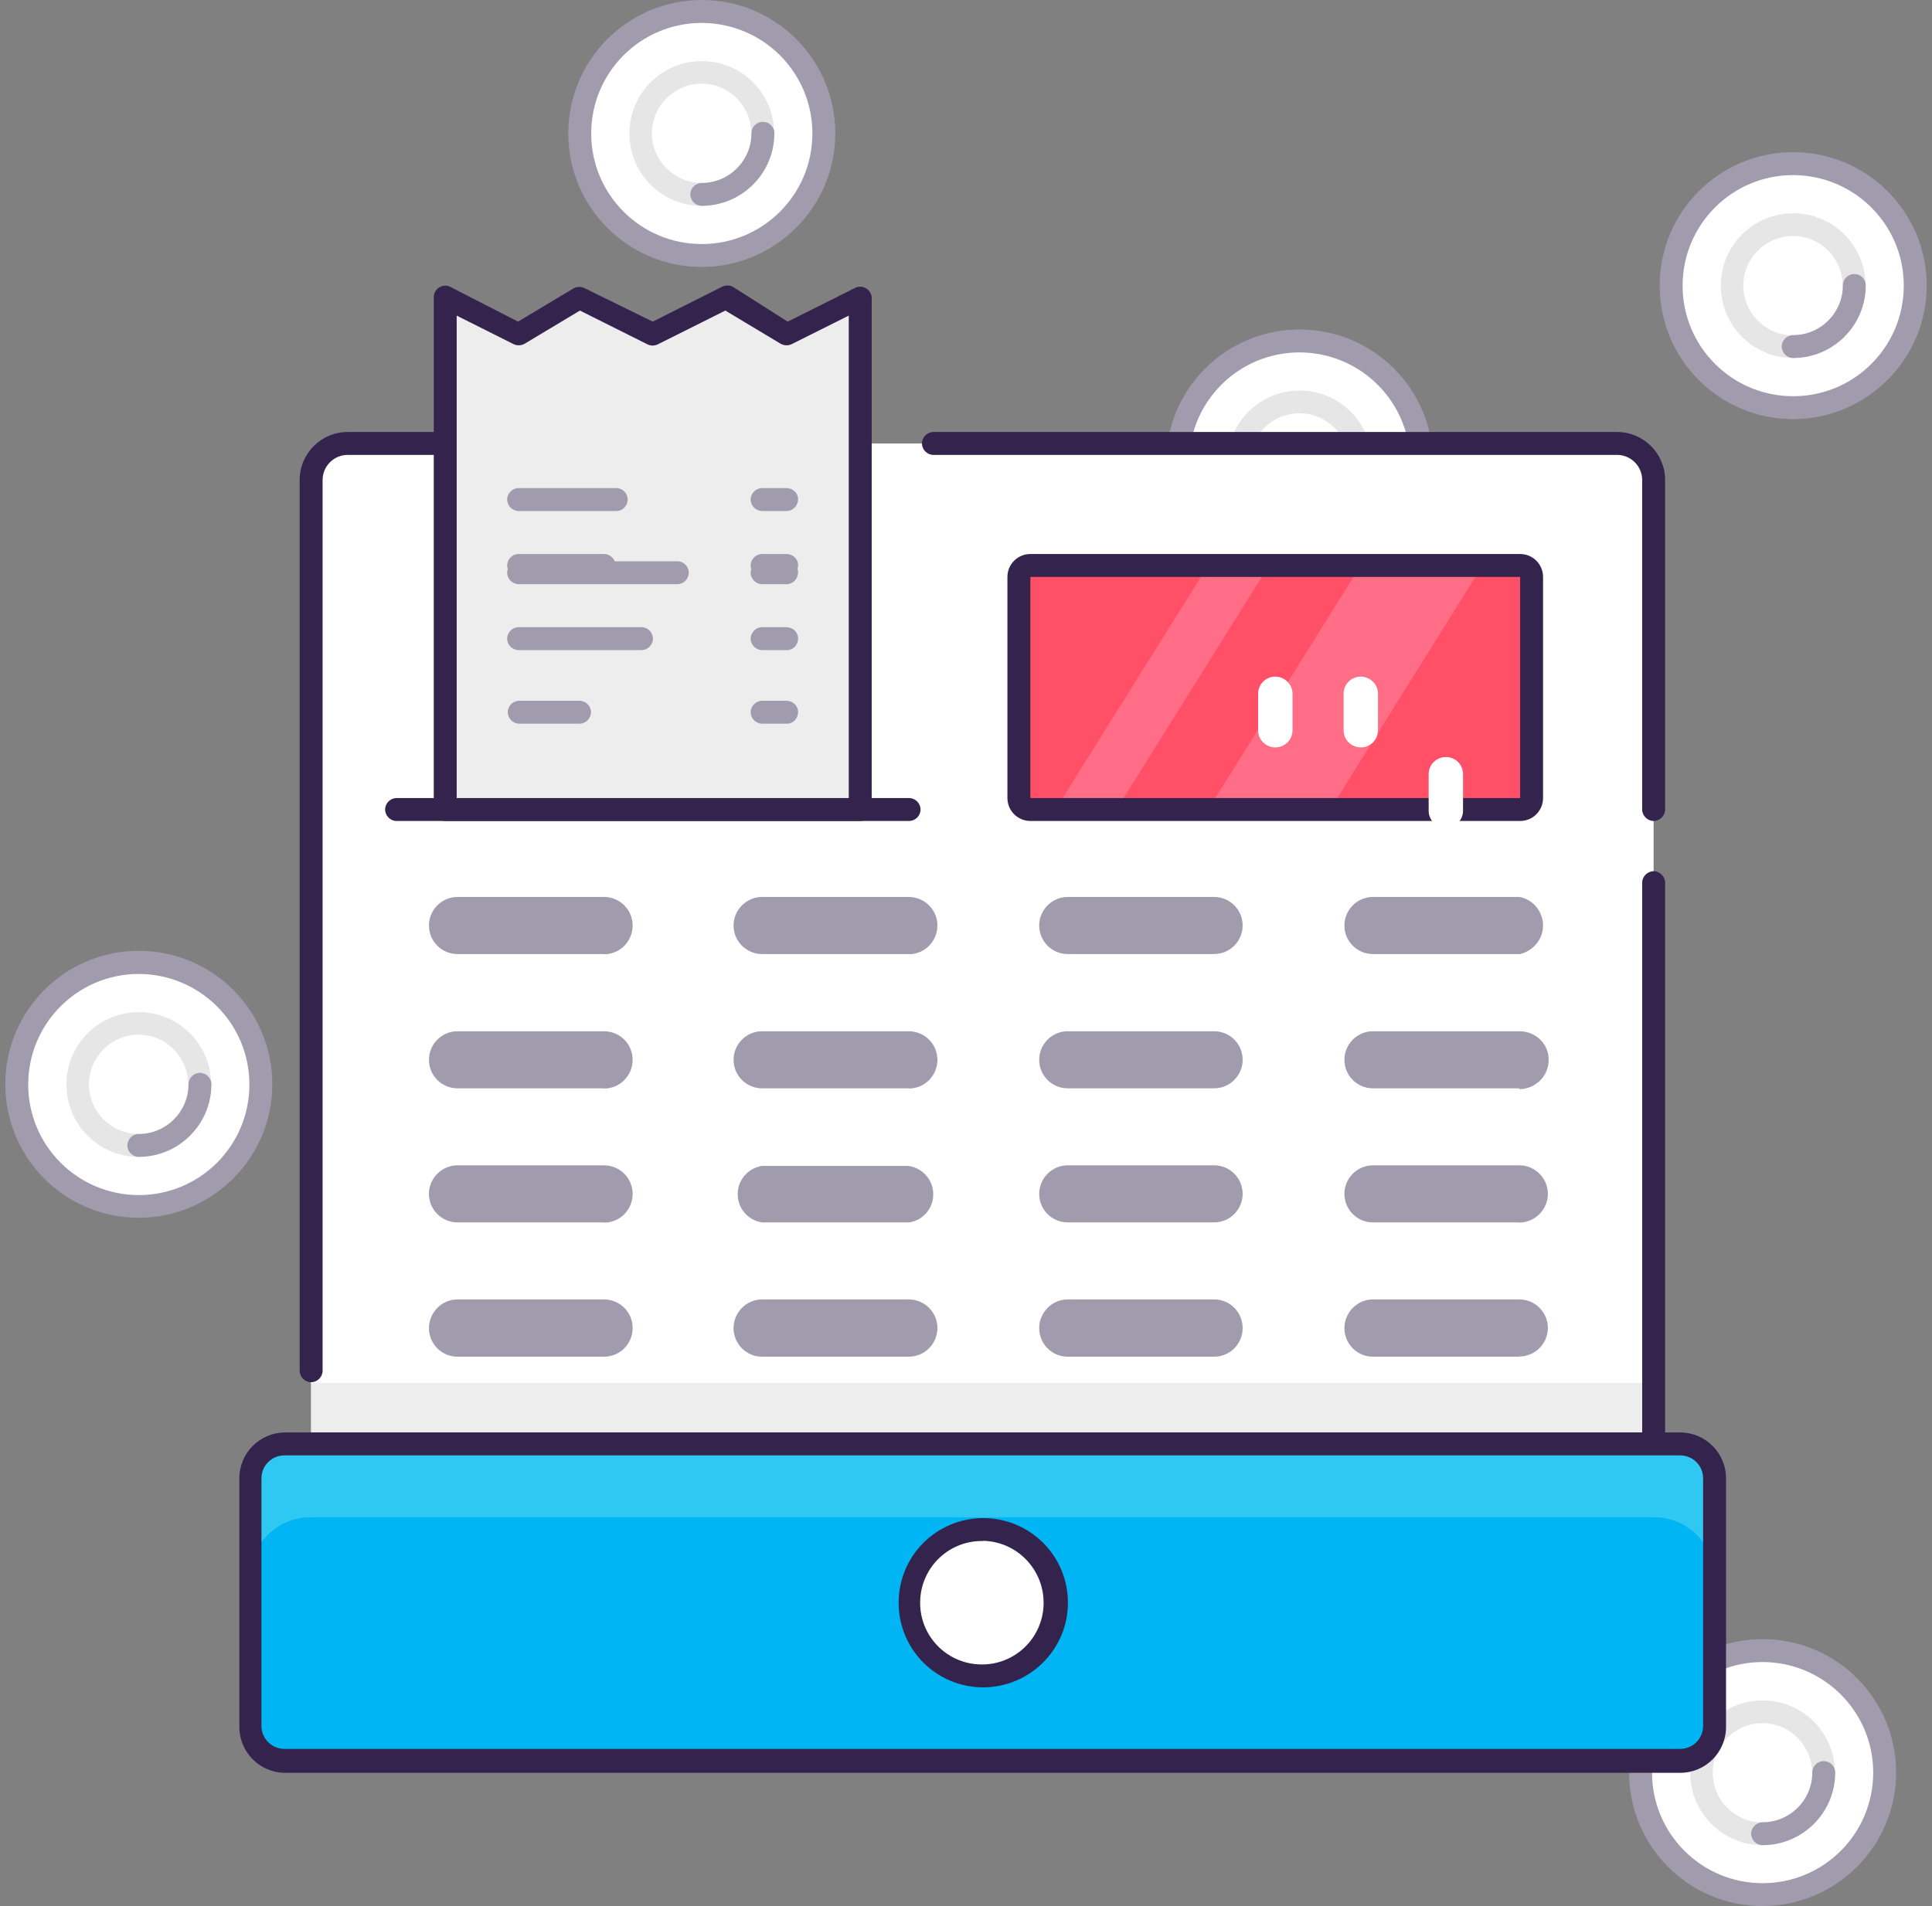
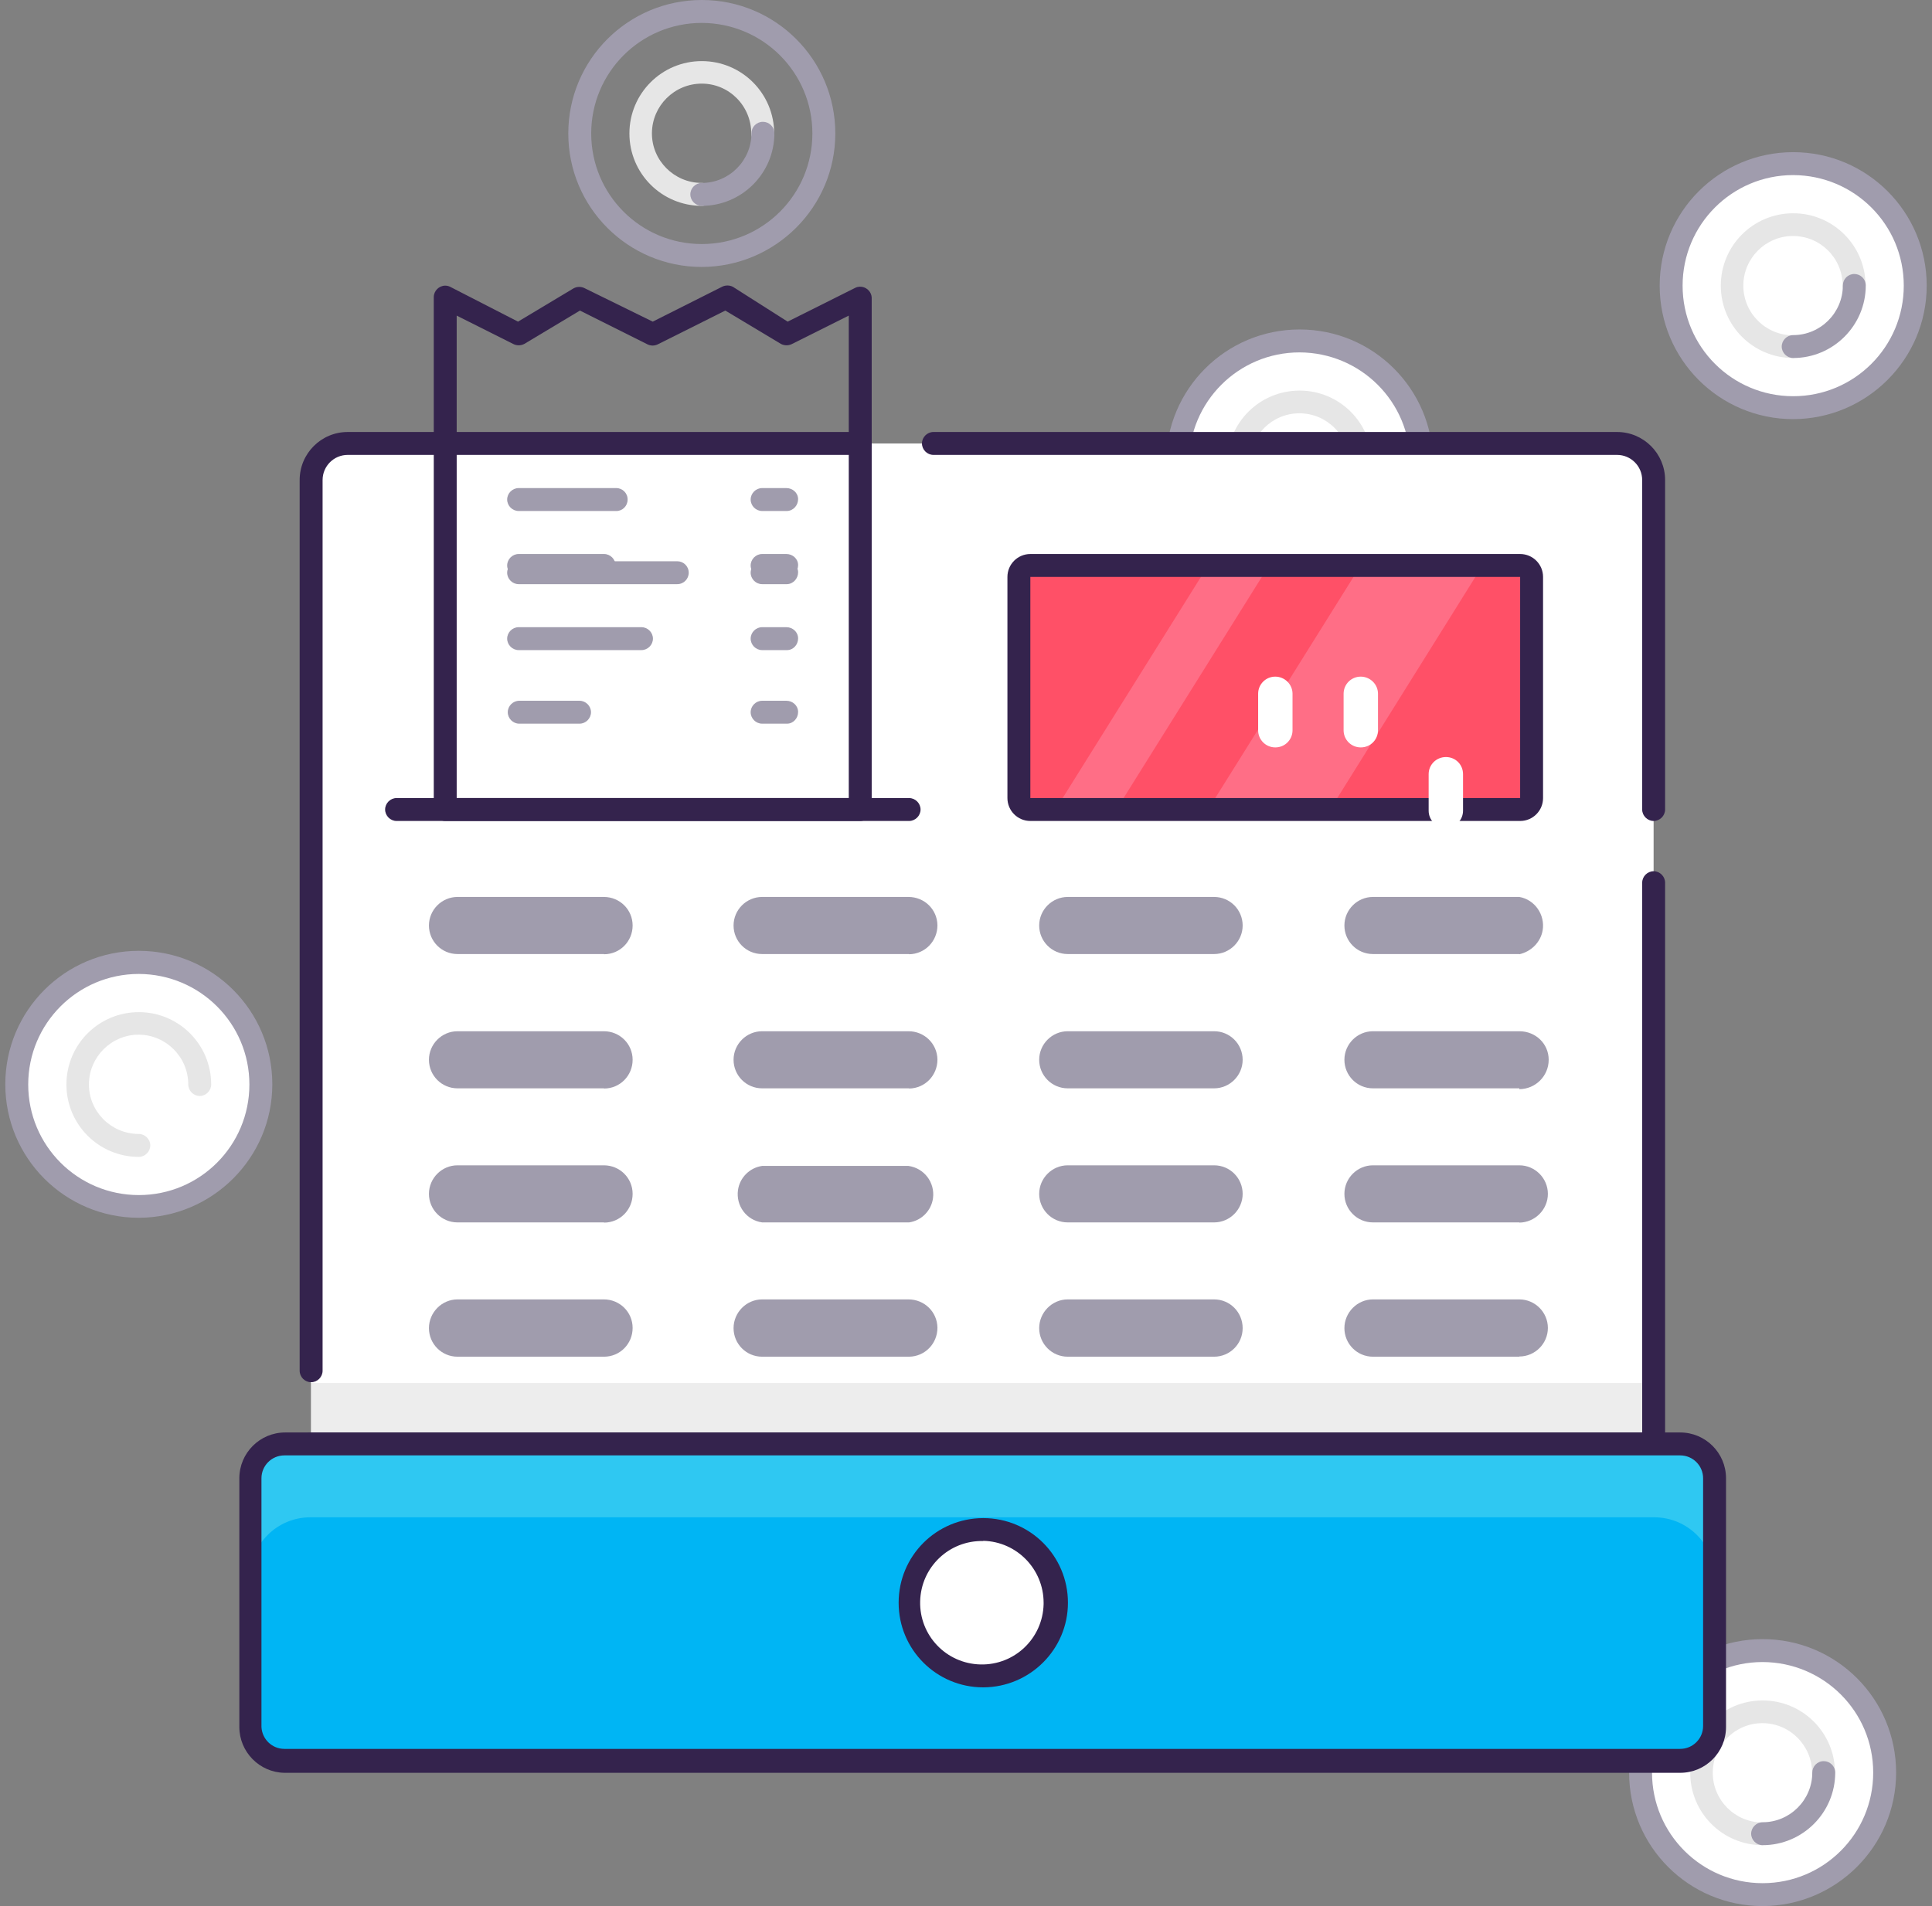
<svg xmlns="http://www.w3.org/2000/svg" width="152" height="150" viewBox="0 0 152 150" fill="none">
  <rect x="0" y="0" width="152" height="150" fill="#808080" stroke="none" />
  <g clip-path="url(#clip0_3269_16840)">
    <path d="M10.968 94.948C16.271 94.948 20.57 90.649 20.57 85.346C20.57 80.043 16.271 75.743 10.968 75.743C5.665 75.743 1.366 80.043 1.366 85.346C1.366 90.649 5.665 94.948 10.968 94.948Z" fill="white" />
    <path d="M10.921 95.834C5.115 95.834 0.417 91.136 0.417 85.33C0.417 79.524 5.115 74.826 10.921 74.826C16.726 74.826 21.424 79.524 21.424 85.33C21.424 91.12 16.71 95.818 10.921 95.834ZM10.921 76.645C6.112 76.645 2.22 80.537 2.22 85.346C2.22 90.155 6.112 94.047 10.921 94.047C15.73 94.047 19.621 90.155 19.621 85.346C19.621 80.537 15.73 76.661 10.921 76.645Z" fill="#A09CAD" />
    <path d="M10.92 91.041C7.772 91.041 5.226 88.494 5.226 85.346C5.226 82.198 7.772 79.651 10.92 79.651C14.068 79.651 16.615 82.198 16.615 85.346C16.615 85.836 16.204 86.248 15.713 86.248C15.223 86.248 14.812 85.836 14.812 85.346C14.812 83.194 13.072 81.439 10.92 81.423C8.769 81.423 7.013 83.163 6.997 85.314C6.981 87.466 8.737 89.222 10.889 89.237C10.889 89.237 10.905 89.237 10.92 89.237C11.411 89.237 11.822 89.649 11.822 90.139C11.822 90.63 11.411 91.041 10.92 91.041Z" fill="#E6E6E6" />
-     <path d="M10.921 91.041C10.431 91.041 10.02 90.63 10.02 90.139C10.02 89.649 10.431 89.237 10.921 89.237C13.073 89.237 14.829 87.481 14.829 85.33C14.829 84.84 15.24 84.428 15.73 84.428C16.221 84.428 16.632 84.84 16.632 85.33C16.632 88.478 14.069 91.041 10.921 91.041Z" fill="#A09CAD" />
    <path d="M141.079 32.082C146.382 32.082 150.681 27.783 150.681 22.48C150.681 17.176 146.382 12.877 141.079 12.877C135.776 12.877 131.477 17.176 131.477 22.48C131.477 27.783 135.776 32.082 141.079 32.082Z" fill="white" />
    <path d="M141.079 32.984C135.273 32.984 130.575 28.285 130.575 22.48C130.575 16.674 135.273 11.975 141.079 11.975C146.884 11.975 151.583 16.674 151.583 22.48C151.583 28.269 146.869 32.968 141.079 32.984ZM141.079 13.779C136.27 13.779 132.379 17.67 132.379 22.48C132.379 27.289 136.27 31.18 141.079 31.18C145.888 31.18 149.779 27.289 149.779 22.48C149.779 17.67 145.888 13.795 141.079 13.779Z" fill="#A09CAD" />
    <path d="M141.079 28.174C137.931 28.174 135.384 25.628 135.384 22.479C135.384 19.331 137.931 16.784 141.079 16.784C144.227 16.784 146.773 19.331 146.773 22.479C146.773 22.97 146.378 23.381 145.872 23.381C145.381 23.381 144.97 22.986 144.97 22.479C144.97 20.312 143.214 18.572 141.063 18.572C138.911 18.572 137.156 20.328 137.156 22.479C137.156 24.631 138.911 26.387 141.063 26.387C141.553 26.45 141.901 26.893 141.854 27.399C141.806 27.811 141.49 28.127 141.079 28.174Z" fill="#E6E6E6" />
    <path d="M141.078 28.174C140.588 28.174 140.177 27.763 140.177 27.273C140.177 26.782 140.588 26.371 141.078 26.371C143.23 26.371 144.986 24.615 144.986 22.464C144.986 21.973 145.381 21.562 145.887 21.562C146.378 21.562 146.789 21.957 146.789 22.464C146.789 25.612 144.226 28.174 141.078 28.174Z" fill="#A09CAD" />
    <path d="M102.244 46.035C107.547 46.035 111.846 41.736 111.846 36.432C111.846 31.129 107.547 26.83 102.244 26.83C96.941 26.83 92.642 31.129 92.642 36.432C92.642 41.736 96.941 46.035 102.244 46.035Z" fill="white" />
    <path d="M102.243 46.936C96.438 46.936 91.739 42.238 91.739 36.432C91.739 30.627 96.438 25.928 102.243 25.928C108.033 25.928 112.715 30.595 112.747 36.385C112.763 42.191 108.064 46.92 102.259 46.936C102.259 46.936 102.259 46.936 102.243 46.936ZM102.243 27.732C97.434 27.732 93.543 31.623 93.543 36.432C93.543 41.241 97.434 45.133 102.243 45.133C107.052 45.133 110.943 41.241 110.943 36.432C110.943 31.623 107.052 27.747 102.243 27.732Z" fill="#A09CAD" />
    <path d="M102.244 42.127C99.096 42.127 96.549 39.58 96.549 36.432C96.549 33.284 99.096 30.737 102.244 30.737C105.392 30.737 107.938 33.284 107.938 36.432C107.938 36.923 107.543 37.334 107.037 37.334C106.546 37.334 106.135 36.938 106.135 36.432C106.135 34.265 104.379 32.525 102.228 32.525C100.076 32.525 98.32 34.281 98.32 36.432C98.32 38.584 100.076 40.34 102.228 40.34C102.718 40.403 103.066 40.846 103.019 41.352C102.971 41.763 102.655 42.08 102.244 42.127Z" fill="#E6E6E6" />
    <path d="M102.243 42.127C101.753 42.127 101.342 41.716 101.342 41.225C101.342 40.735 101.753 40.324 102.243 40.324C104.395 40.324 106.151 38.568 106.151 36.416C106.151 36.416 106.151 36.401 106.151 36.385C106.151 35.894 106.546 35.483 107.052 35.483C107.543 35.483 107.954 35.879 107.954 36.385C107.97 39.533 105.423 42.111 102.275 42.127C102.275 42.127 102.259 42.127 102.243 42.127Z" fill="#A09CAD" />
    <path d="M138.674 149.114C143.977 149.114 148.276 144.815 148.276 139.512C148.276 134.208 143.977 129.909 138.674 129.909C133.371 129.909 129.072 134.208 129.072 139.512C129.072 144.815 133.371 149.114 138.674 149.114Z" fill="white" />
    <path d="M138.674 150C132.868 150 128.17 145.302 128.17 139.496C128.17 133.69 132.868 128.992 138.674 128.992C144.479 128.992 149.177 133.69 149.177 139.496C149.177 145.286 144.463 149.984 138.674 150ZM138.674 130.795C133.865 130.795 129.973 134.687 129.973 139.496C129.973 144.305 133.865 148.197 138.674 148.197C143.483 148.197 147.374 144.305 147.374 139.496C147.374 134.687 143.483 130.811 138.674 130.795Z" fill="#A09CAD" />
    <path d="M138.674 145.207C135.526 145.207 132.979 142.66 132.979 139.512C132.979 136.364 135.526 133.817 138.674 133.817C141.822 133.817 144.369 136.364 144.369 139.512C144.369 140.002 143.958 140.413 143.467 140.413C142.977 140.413 142.566 140.002 142.566 139.512C142.566 137.36 140.81 135.604 138.658 135.604C136.507 135.604 134.751 137.36 134.751 139.512C134.751 141.663 136.507 143.419 138.658 143.419C139.149 143.356 139.608 143.688 139.671 144.178C139.734 144.669 139.402 145.128 138.912 145.191C138.832 145.191 138.753 145.191 138.674 145.191V145.207Z" fill="#E6E6E6" />
    <path d="M138.674 145.207C138.184 145.207 137.772 144.795 137.772 144.305C137.772 143.815 138.184 143.403 138.674 143.403C140.826 143.403 142.581 141.647 142.581 139.496C142.581 139.006 142.977 138.594 143.483 138.594C143.973 138.594 144.385 138.99 144.385 139.496C144.385 142.644 141.822 145.207 138.674 145.207Z" fill="#A09CAD" />
-     <path d="M55.198 20.107C60.501 20.107 64.8 15.807 64.8 10.504C64.8 5.201 60.501 0.902 55.198 0.902C49.895 0.902 45.596 5.201 45.596 10.504C45.596 15.807 49.895 20.107 55.198 20.107Z" fill="white" />
    <path d="M55.214 21.008C49.408 21.008 44.71 16.31 44.71 10.504C44.71 4.698 49.408 0 55.214 0C61.019 0 65.718 4.698 65.718 10.504C65.718 16.294 61.003 20.992 55.214 21.008ZM55.214 1.803C50.405 1.803 46.513 5.695 46.513 10.504C46.513 15.313 50.405 19.205 55.214 19.205C60.023 19.205 63.914 15.313 63.914 10.504C63.914 5.695 60.023 1.819 55.214 1.803Z" fill="#A09CAD" />
    <path d="M55.213 16.199C52.065 16.199 49.519 13.652 49.519 10.504C49.519 7.356 52.065 4.809 55.213 4.809C58.361 4.809 60.908 7.356 60.908 10.504C60.908 10.995 60.513 11.406 60.007 11.406C59.516 11.406 59.105 11.01 59.105 10.504C59.105 8.337 57.365 6.581 55.213 6.581C53.062 6.581 51.306 8.321 51.29 10.472C51.275 12.624 53.03 14.38 55.182 14.396C55.182 14.396 55.197 14.396 55.213 14.396C55.704 14.396 56.115 14.807 56.115 15.297C56.115 15.788 55.704 16.199 55.213 16.199Z" fill="#E6E6E6" />
    <path d="M55.213 16.199C54.723 16.199 54.312 15.788 54.312 15.297C54.312 14.807 54.723 14.396 55.213 14.396C57.365 14.396 59.12 12.64 59.12 10.488C59.12 9.998 59.516 9.587 60.022 9.587C60.513 9.587 60.924 9.982 60.924 10.488C60.924 13.636 58.361 16.199 55.213 16.199Z" fill="#A09CAD" />
    <path d="M29.208 34.898H125.339C127.965 34.898 130.085 37.017 130.085 39.644V113.631H24.462V39.644C24.462 37.017 26.582 34.898 29.208 34.898Z" fill="#EDEDED" />
    <path d="M29.208 34.898H125.339C127.965 34.898 130.085 37.017 130.085 39.644V108.838H24.462V39.644C24.462 37.017 26.582 34.898 29.208 34.898Z" fill="white" />
    <path d="M130.1 64.607C129.61 64.607 129.198 64.195 129.198 63.705V37.777C129.198 36.685 128.313 35.799 127.221 35.799H73.437C72.946 35.799 72.535 35.388 72.535 34.898C72.535 34.407 72.946 33.996 73.437 33.996H127.221C129.309 33.996 131.002 35.689 131.002 37.777V63.705C131.002 64.195 130.591 64.607 130.1 64.607Z" fill="#34234D" />
    <path d="M24.478 108.775C23.988 108.775 23.576 108.363 23.576 107.873V37.777C23.576 35.689 25.269 33.996 27.357 33.996H67.679C68.17 33.996 68.581 34.392 68.581 34.898C68.581 35.388 68.186 35.799 67.679 35.799H27.357C26.265 35.799 25.38 36.685 25.38 37.777V107.873C25.38 108.363 24.968 108.775 24.478 108.775Z" fill="#34234D" />
    <path d="M130.101 114.533H24.478C23.988 114.533 23.576 114.122 23.576 113.631C23.576 113.141 23.988 112.729 24.478 112.729H129.199V69.463C129.199 68.973 129.61 68.561 130.101 68.561C130.591 68.561 131.002 68.973 131.002 69.463V113.631C131.002 114.122 130.591 114.533 130.101 114.533Z" fill="#34234D" />
    <path d="M130.148 113.631H24.415C21.794 113.631 19.669 115.756 19.669 118.377V133.848C19.669 136.469 21.794 138.594 24.415 138.594H130.148C132.769 138.594 134.894 136.469 134.894 133.848V118.377C134.894 115.756 132.769 113.631 130.148 113.631Z" fill="#2FC8F2" />
    <path d="M130.148 119.405H24.415C21.794 119.405 19.669 121.53 19.669 124.151V133.864C19.669 136.485 21.794 138.61 24.415 138.61H130.148C132.769 138.61 134.894 136.485 134.894 133.864V124.151C134.894 121.53 132.769 119.405 130.148 119.405Z" fill="#00B5F4" />
    <path d="M132.188 139.512H22.373C20.412 139.48 18.83 137.866 18.83 135.905V116.336C18.83 114.343 20.444 112.729 22.437 112.729H132.188C134.181 112.729 135.795 114.343 135.795 116.336V135.905C135.795 137.898 134.181 139.512 132.188 139.512ZM22.373 114.533C21.377 114.533 20.57 115.34 20.57 116.336V135.905C20.618 136.87 21.409 137.629 22.373 137.629H132.188C133.185 137.629 133.992 136.822 133.992 135.826V116.336C133.992 115.34 133.185 114.533 132.188 114.533H22.373Z" fill="#34234D" />
    <path d="M118.901 44.5H81.742C80.868 44.5 80.16 45.208 80.16 46.082V62.123C80.16 62.997 80.868 63.705 81.742 63.705H118.901C119.774 63.705 120.483 62.997 120.483 62.123V46.082C120.483 45.208 119.774 44.5 118.901 44.5Z" fill="#FF5067" />
    <path d="M104.648 63.705L116.639 44.5H107.052L95.046 63.705H104.648Z" fill="#FF6E86" />
    <path d="M87.832 63.705L99.839 44.5H95.046L83.039 63.705H87.832Z" fill="#FF6E86" />
    <path d="M119.597 64.607H81.062C80.066 64.607 79.259 63.8 79.259 62.803V45.402C79.259 44.405 80.066 43.598 81.062 43.598H119.597C120.594 43.598 121.4 44.405 121.4 45.402V62.803C121.4 63.8 120.594 64.607 119.597 64.607ZM81.062 45.402V62.803H119.597V45.402H81.062Z" fill="#34234D" />
    <path d="M71.523 96.198H59.959C58.725 96.024 57.887 94.885 58.061 93.651C58.203 92.67 58.978 91.895 59.959 91.753H71.475C72.709 91.927 73.563 93.05 73.405 94.284C73.279 95.265 72.504 96.056 71.523 96.198Z" fill="#A09CAD" />
    <path d="M71.523 85.647H59.959C58.709 85.647 57.713 84.634 57.713 83.4C57.713 82.166 58.725 81.154 59.959 81.154H71.475C72.725 81.154 73.737 82.135 73.753 83.384C73.753 84.634 72.772 85.647 71.523 85.662V85.647Z" fill="#A09CAD" />
    <path d="M71.523 106.766H59.959C58.709 106.766 57.713 105.753 57.713 104.519C57.713 103.285 58.725 102.257 59.959 102.257H71.475C72.725 102.257 73.737 103.238 73.753 104.488C73.753 105.737 72.772 106.75 71.523 106.766Z" fill="#A09CAD" />
    <path d="M71.523 75.079H59.959C58.709 75.079 57.713 74.067 57.713 72.833C57.713 71.599 58.725 70.586 59.959 70.586H71.475C72.725 70.586 73.737 71.567 73.753 72.817C73.753 74.067 72.772 75.079 71.523 75.095V75.079Z" fill="#A09CAD" />
    <path d="M95.52 96.198H84.004C82.754 96.198 81.758 95.186 81.758 93.952C81.758 92.718 82.77 91.705 84.004 91.705H95.52C96.77 91.705 97.766 92.718 97.766 93.952C97.766 95.186 96.754 96.198 95.52 96.198Z" fill="#A09CAD" />
    <path d="M95.52 85.647H84.004C82.754 85.647 81.758 84.634 81.758 83.4C81.758 82.166 82.77 81.154 84.004 81.154H95.52C96.77 81.154 97.766 82.166 97.766 83.4C97.766 84.634 96.754 85.647 95.52 85.647Z" fill="#A09CAD" />
    <path d="M95.52 106.766H84.004C82.754 106.766 81.758 105.753 81.758 104.519C81.758 103.285 82.77 102.257 84.004 102.257H95.52C96.77 102.257 97.766 103.269 97.766 104.519C97.766 105.769 96.754 106.766 95.52 106.766Z" fill="#A09CAD" />
    <path d="M95.52 75.079H84.004C82.754 75.079 81.758 74.067 81.758 72.833C81.758 71.599 82.77 70.586 84.004 70.586H95.52C96.77 70.586 97.766 71.599 97.766 72.833C97.766 74.067 96.754 75.079 95.52 75.079Z" fill="#A09CAD" />
    <path d="M119.533 96.198H108.017C106.767 96.198 105.771 95.186 105.771 93.952C105.771 92.718 106.783 91.705 108.017 91.705H119.533C120.767 91.705 121.779 92.718 121.779 93.952C121.779 95.186 120.767 96.198 119.533 96.214V96.198Z" fill="#A09CAD" />
    <path d="M119.533 85.647H108.017C106.767 85.647 105.771 84.634 105.771 83.4C105.771 82.166 106.783 81.154 108.017 81.154H119.533C120.814 81.154 121.843 82.135 121.843 83.4C121.843 84.681 120.798 85.71 119.533 85.71V85.647Z" fill="#A09CAD" />
    <path d="M119.533 106.766H108.017C106.767 106.766 105.771 105.753 105.771 104.519C105.771 103.285 106.783 102.257 108.017 102.257H119.533C120.767 102.257 121.779 103.269 121.779 104.503C121.779 105.737 120.767 106.75 119.533 106.75V106.766Z" fill="#A09CAD" />
    <path d="M119.533 75.079H108.017C106.767 75.079 105.771 74.067 105.771 72.833C105.771 71.599 106.783 70.586 108.017 70.586H119.533C120.751 70.792 121.574 71.994 121.368 73.213C121.21 74.146 120.466 74.889 119.533 75.095V75.079Z" fill="#A09CAD" />
    <path d="M47.525 96.198H35.993C34.744 96.198 33.747 95.186 33.747 93.952C33.747 92.718 34.76 91.705 35.993 91.705H47.51C48.759 91.705 49.772 92.702 49.772 93.952C49.772 95.201 48.775 96.214 47.525 96.214V96.198Z" fill="#A09CAD" />
    <path d="M47.525 85.647H35.993C34.744 85.647 33.747 84.634 33.747 83.4C33.747 82.166 34.76 81.154 35.993 81.154H47.51C48.759 81.154 49.772 82.15 49.772 83.4C49.772 84.65 48.775 85.662 47.525 85.662V85.647Z" fill="#A09CAD" />
    <path d="M47.525 106.766H35.993C34.744 106.766 33.747 105.753 33.747 104.519C33.747 103.285 34.76 102.257 35.993 102.257H47.51C48.759 102.257 49.772 103.254 49.772 104.503C49.772 105.753 48.775 106.766 47.525 106.766Z" fill="#A09CAD" />
    <path d="M47.525 75.079H35.993C34.744 75.079 33.747 74.067 33.747 72.833C33.747 71.599 34.76 70.586 35.993 70.586H47.51C48.759 70.586 49.772 71.583 49.772 72.833C49.772 74.082 48.775 75.095 47.525 75.095V75.079Z" fill="#A09CAD" />
    <path d="M71.523 64.607H31.201C30.71 64.607 30.299 64.195 30.299 63.705C30.299 63.215 30.71 62.803 31.201 62.803H71.523C72.013 62.803 72.425 63.215 72.425 63.705C72.425 64.195 72.013 64.607 71.523 64.607Z" fill="#34234D" />
-     <path d="M67.678 23.381L61.92 26.26L57.111 23.381L51.353 26.26L45.595 23.381L40.786 26.26L35.028 23.381V63.705H67.678V23.381Z" fill="#EDEDED" />
    <path d="M67.679 64.607H35.029C34.538 64.607 34.127 64.195 34.127 63.705V23.381C34.127 22.891 34.538 22.479 35.029 22.479C35.171 22.479 35.298 22.511 35.424 22.574L40.755 25.311L45.137 22.685C45.406 22.543 45.738 22.543 46.007 22.685L51.354 25.311L56.795 22.574C57.064 22.432 57.397 22.432 57.666 22.574L61.968 25.311L67.283 22.653C67.726 22.432 68.264 22.622 68.486 23.065C68.549 23.191 68.581 23.318 68.581 23.46V63.705C68.581 64.195 68.169 64.607 67.679 64.607ZM35.93 62.803H66.777V24.837L62.316 27.067C62.047 27.209 61.715 27.209 61.446 27.067L57.064 24.441L51.749 27.099C51.496 27.225 51.196 27.225 50.942 27.099L45.627 24.441L41.245 27.067C40.977 27.209 40.644 27.209 40.375 27.067L35.93 24.837V62.803Z" fill="#34234D" />
    <path d="M77.281 131.887C80.461 131.887 83.039 129.309 83.039 126.128C83.039 122.948 80.461 120.37 77.281 120.37C74.1 120.37 71.522 122.948 71.522 126.128C71.522 129.309 74.1 131.887 77.281 131.887Z" fill="white" />
    <path d="M77.36 132.788C73.674 132.788 70.7 129.814 70.7 126.129C70.7 122.443 73.674 119.469 77.36 119.469C81.046 119.469 84.02 122.443 84.02 126.129C84.02 129.799 81.03 132.773 77.36 132.788ZM77.36 121.272C74.671 121.209 72.456 123.328 72.393 126.018C72.329 128.707 74.449 130.922 77.138 130.985C79.828 131.048 82.042 128.929 82.106 126.239C82.106 126.208 82.106 126.16 82.106 126.129C82.106 123.487 80.002 121.319 77.36 121.256V121.272Z" fill="#34234D" />
    <path d="M45.596 56.95H40.85C40.359 56.95 39.948 56.539 39.948 56.048C39.948 55.558 40.359 55.147 40.85 55.147H45.596C46.086 55.147 46.497 55.558 46.497 56.048C46.497 56.539 46.086 56.95 45.596 56.95Z" fill="#A09CAD" />
    <path d="M61.921 56.95H59.959C59.469 56.95 59.058 56.539 59.058 56.048C59.058 55.558 59.469 55.147 59.959 55.147H61.873C62.364 55.147 62.791 55.526 62.791 56.032C62.791 56.523 62.411 56.95 61.921 56.95Z" fill="#A09CAD" />
    <path d="M50.468 51.16H40.803C40.313 51.16 39.901 50.749 39.901 50.258C39.901 49.768 40.313 49.357 40.803 49.357H50.468C50.959 49.357 51.37 49.768 51.37 50.258C51.37 50.749 50.959 51.16 50.468 51.16Z" fill="#A09CAD" />
    <path d="M61.921 51.16H59.959C59.469 51.16 59.058 50.749 59.058 50.258C59.058 49.768 59.469 49.357 59.959 49.357H61.873C62.364 49.357 62.791 49.736 62.791 50.243C62.791 50.733 62.411 51.16 61.921 51.16Z" fill="#A09CAD" />
    <path d="M47.526 45.402H40.803C40.313 45.402 39.901 44.99 39.901 44.5C39.901 44.01 40.313 43.598 40.803 43.598H47.526C48.017 43.598 48.428 44.01 48.428 44.5C48.428 44.99 48.017 45.402 47.526 45.402Z" fill="#A09CAD" />
    <path d="M61.921 45.402H59.959C59.469 45.402 59.058 44.99 59.058 44.5C59.058 44.01 59.469 43.598 59.959 43.598H61.873C62.364 43.598 62.791 43.978 62.791 44.468C62.791 44.959 62.411 45.386 61.921 45.402Z" fill="#A09CAD" />
    <path d="M53.284 45.971H40.803C40.313 45.971 39.901 45.56 39.901 45.07C39.901 44.579 40.313 44.168 40.803 44.168H53.284C53.775 44.168 54.186 44.563 54.186 45.07C54.186 45.56 53.79 45.971 53.284 45.971Z" fill="#A09CAD" />
    <path d="M61.921 45.971H59.959C59.469 45.971 59.058 45.56 59.058 45.07C59.058 44.579 59.469 44.168 59.959 44.168H61.873C62.364 44.168 62.791 44.547 62.791 45.038C62.791 45.528 62.411 45.955 61.921 45.971Z" fill="#A09CAD" />
    <path d="M48.475 40.213H40.803C40.313 40.213 39.901 39.802 39.901 39.311C39.901 38.821 40.313 38.41 40.803 38.41H48.491C48.981 38.41 49.393 38.821 49.377 39.327C49.377 39.818 48.966 40.229 48.475 40.213Z" fill="#A09CAD" />
    <path d="M61.921 40.213H59.959C59.469 40.213 59.058 39.802 59.058 39.311C59.058 38.821 59.469 38.41 59.959 38.41H61.873C62.364 38.41 62.791 38.789 62.791 39.28C62.791 39.77 62.411 40.197 61.921 40.213Z" fill="#A09CAD" />
    <path d="M113.744 65.144C113.001 65.144 112.399 64.543 112.399 63.8V60.921C112.399 60.177 113.001 59.576 113.76 59.576C114.519 59.576 115.104 60.177 115.104 60.921V63.8C115.104 64.543 114.503 65.144 113.76 65.144C113.76 65.144 113.76 65.144 113.744 65.144Z" fill="white" />
    <path d="M107.053 58.817C106.309 58.817 105.708 58.216 105.708 57.472V54.593C105.708 53.849 106.309 53.248 107.053 53.248C107.796 53.248 108.413 53.849 108.413 54.593V57.472C108.413 58.216 107.812 58.817 107.068 58.817C107.068 58.817 107.068 58.817 107.053 58.817Z" fill="white" />
    <path d="M100.329 58.817C99.585 58.817 98.984 58.216 98.984 57.472V54.593C98.984 53.849 99.585 53.248 100.329 53.248C101.072 53.248 101.689 53.849 101.689 54.593V57.472C101.689 58.216 101.088 58.817 100.345 58.817C100.345 58.817 100.345 58.817 100.329 58.817Z" fill="white" />
  </g>
  <defs>
    <clipPath id="clip0_3269_16840">
      <rect width="151.165" height="150" fill="white" transform="translate(0.417)" />
    </clipPath>
  </defs>
</svg>